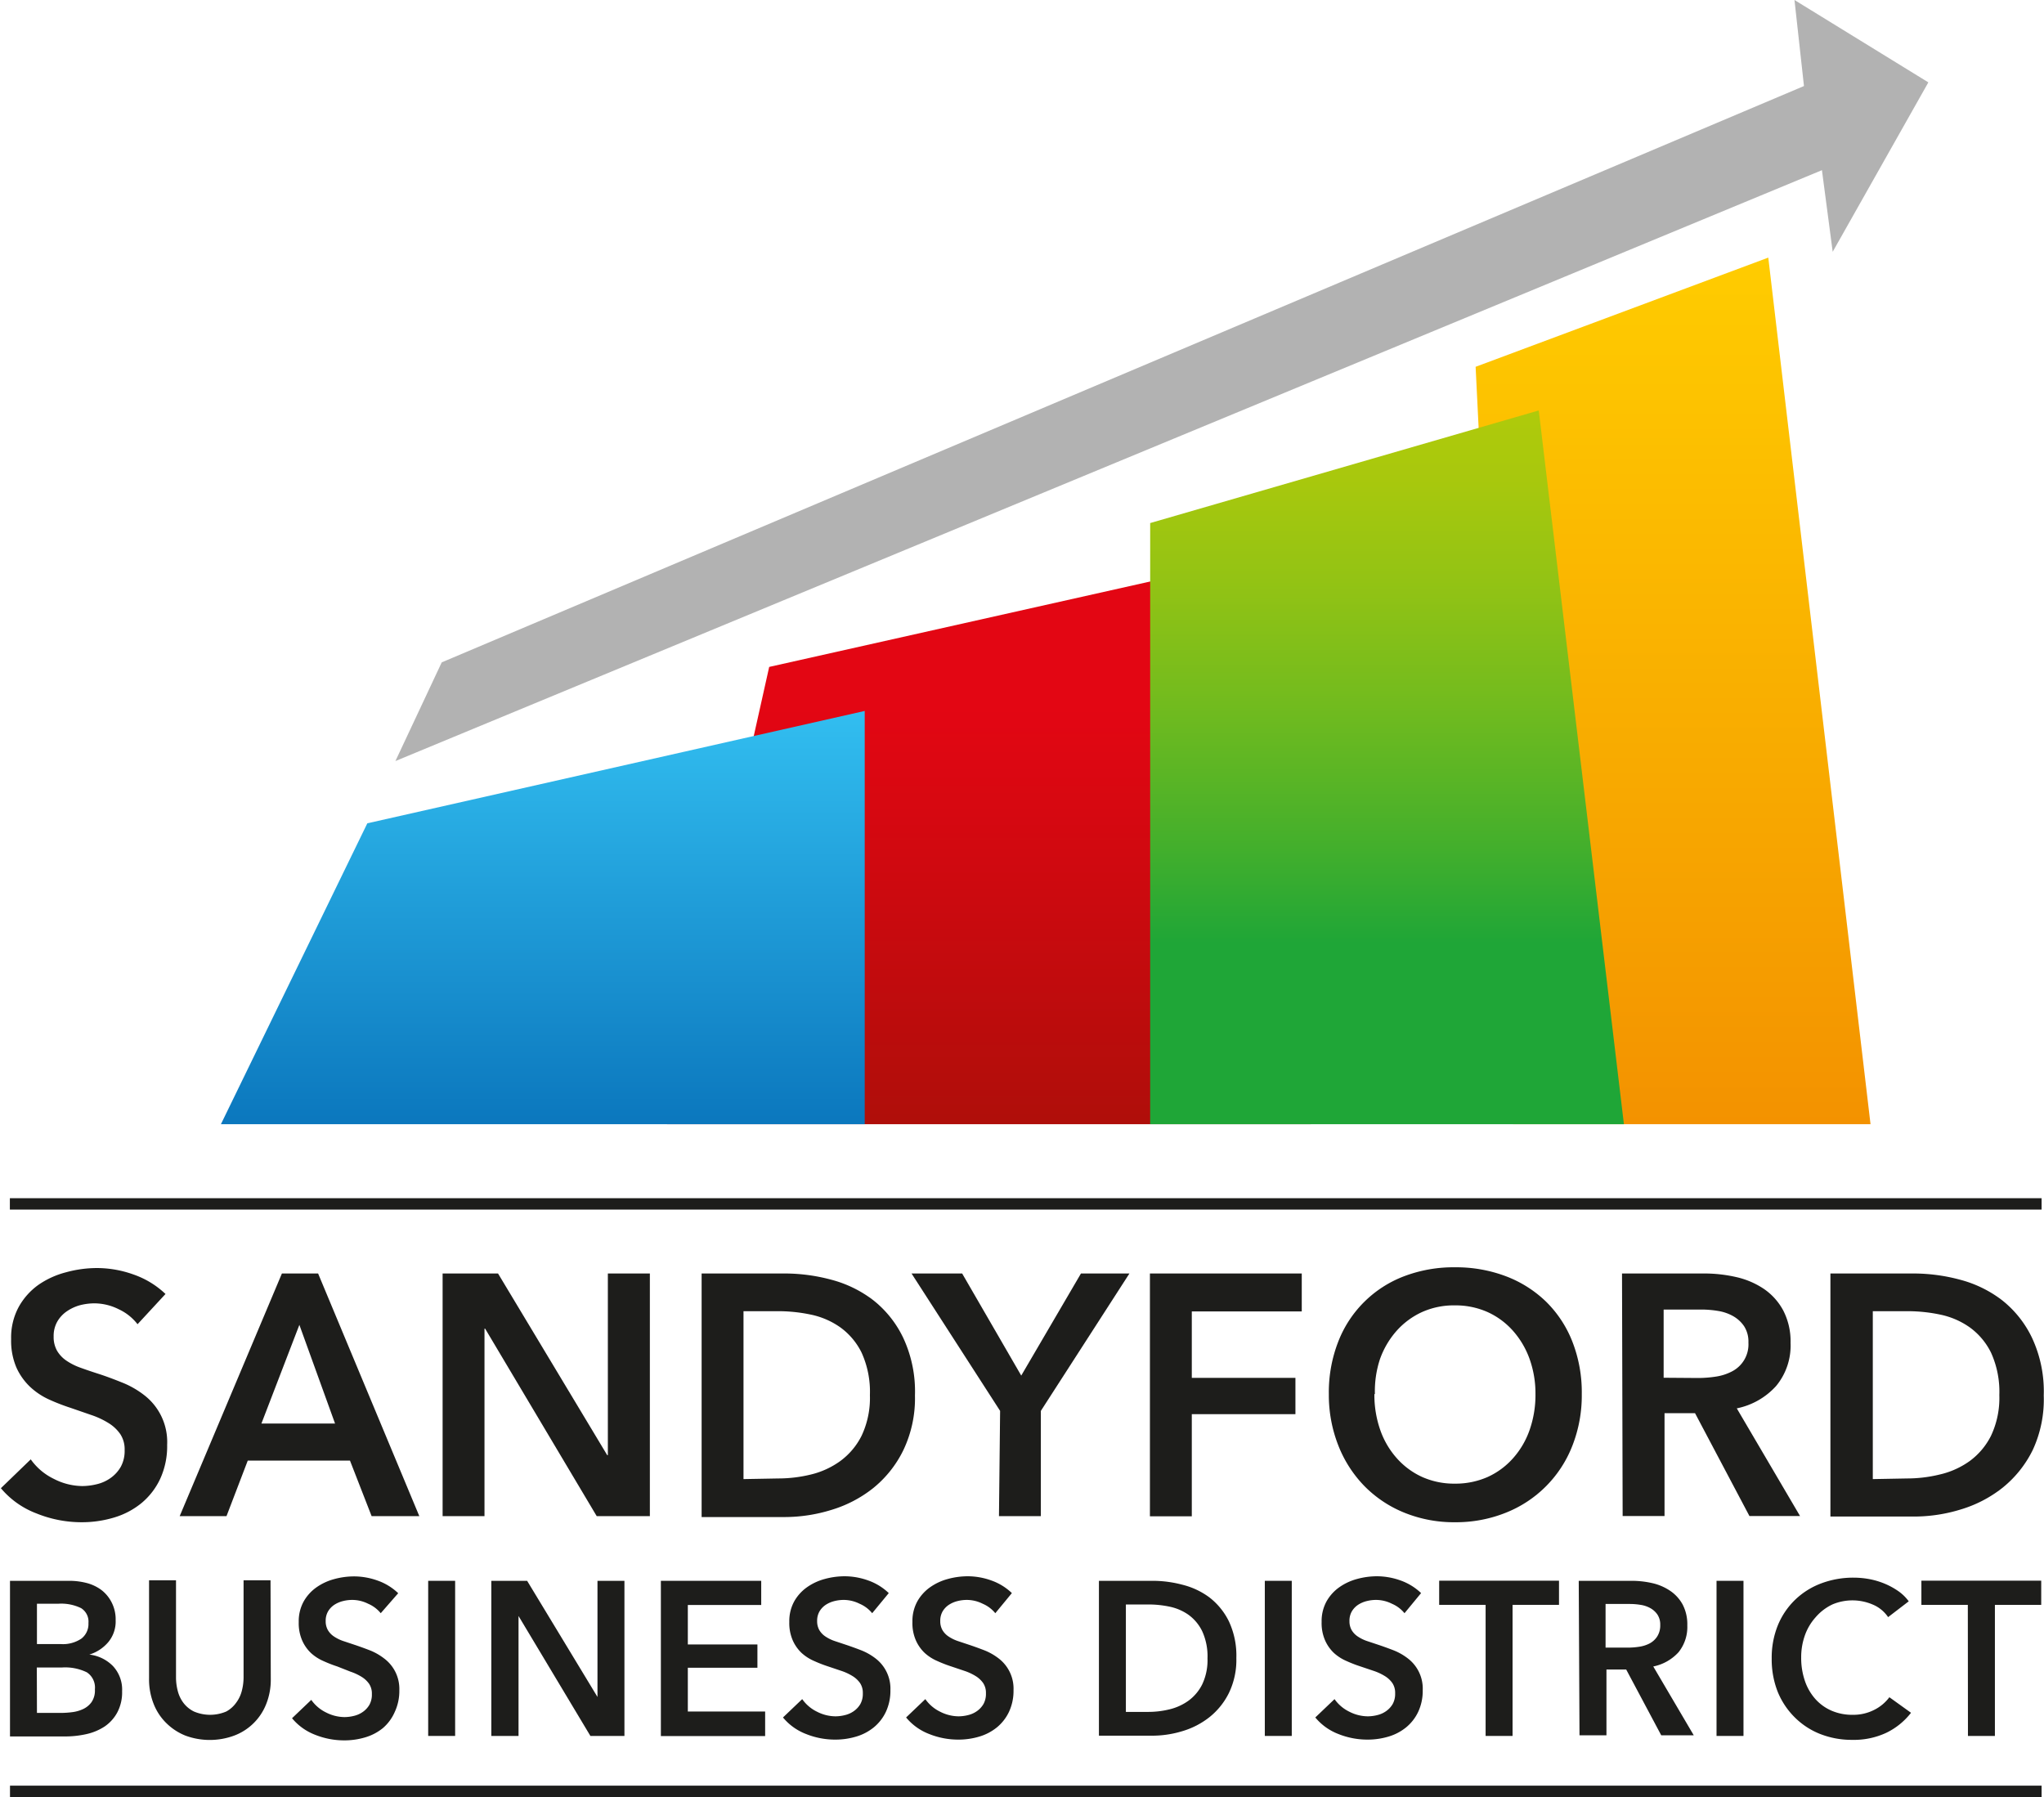
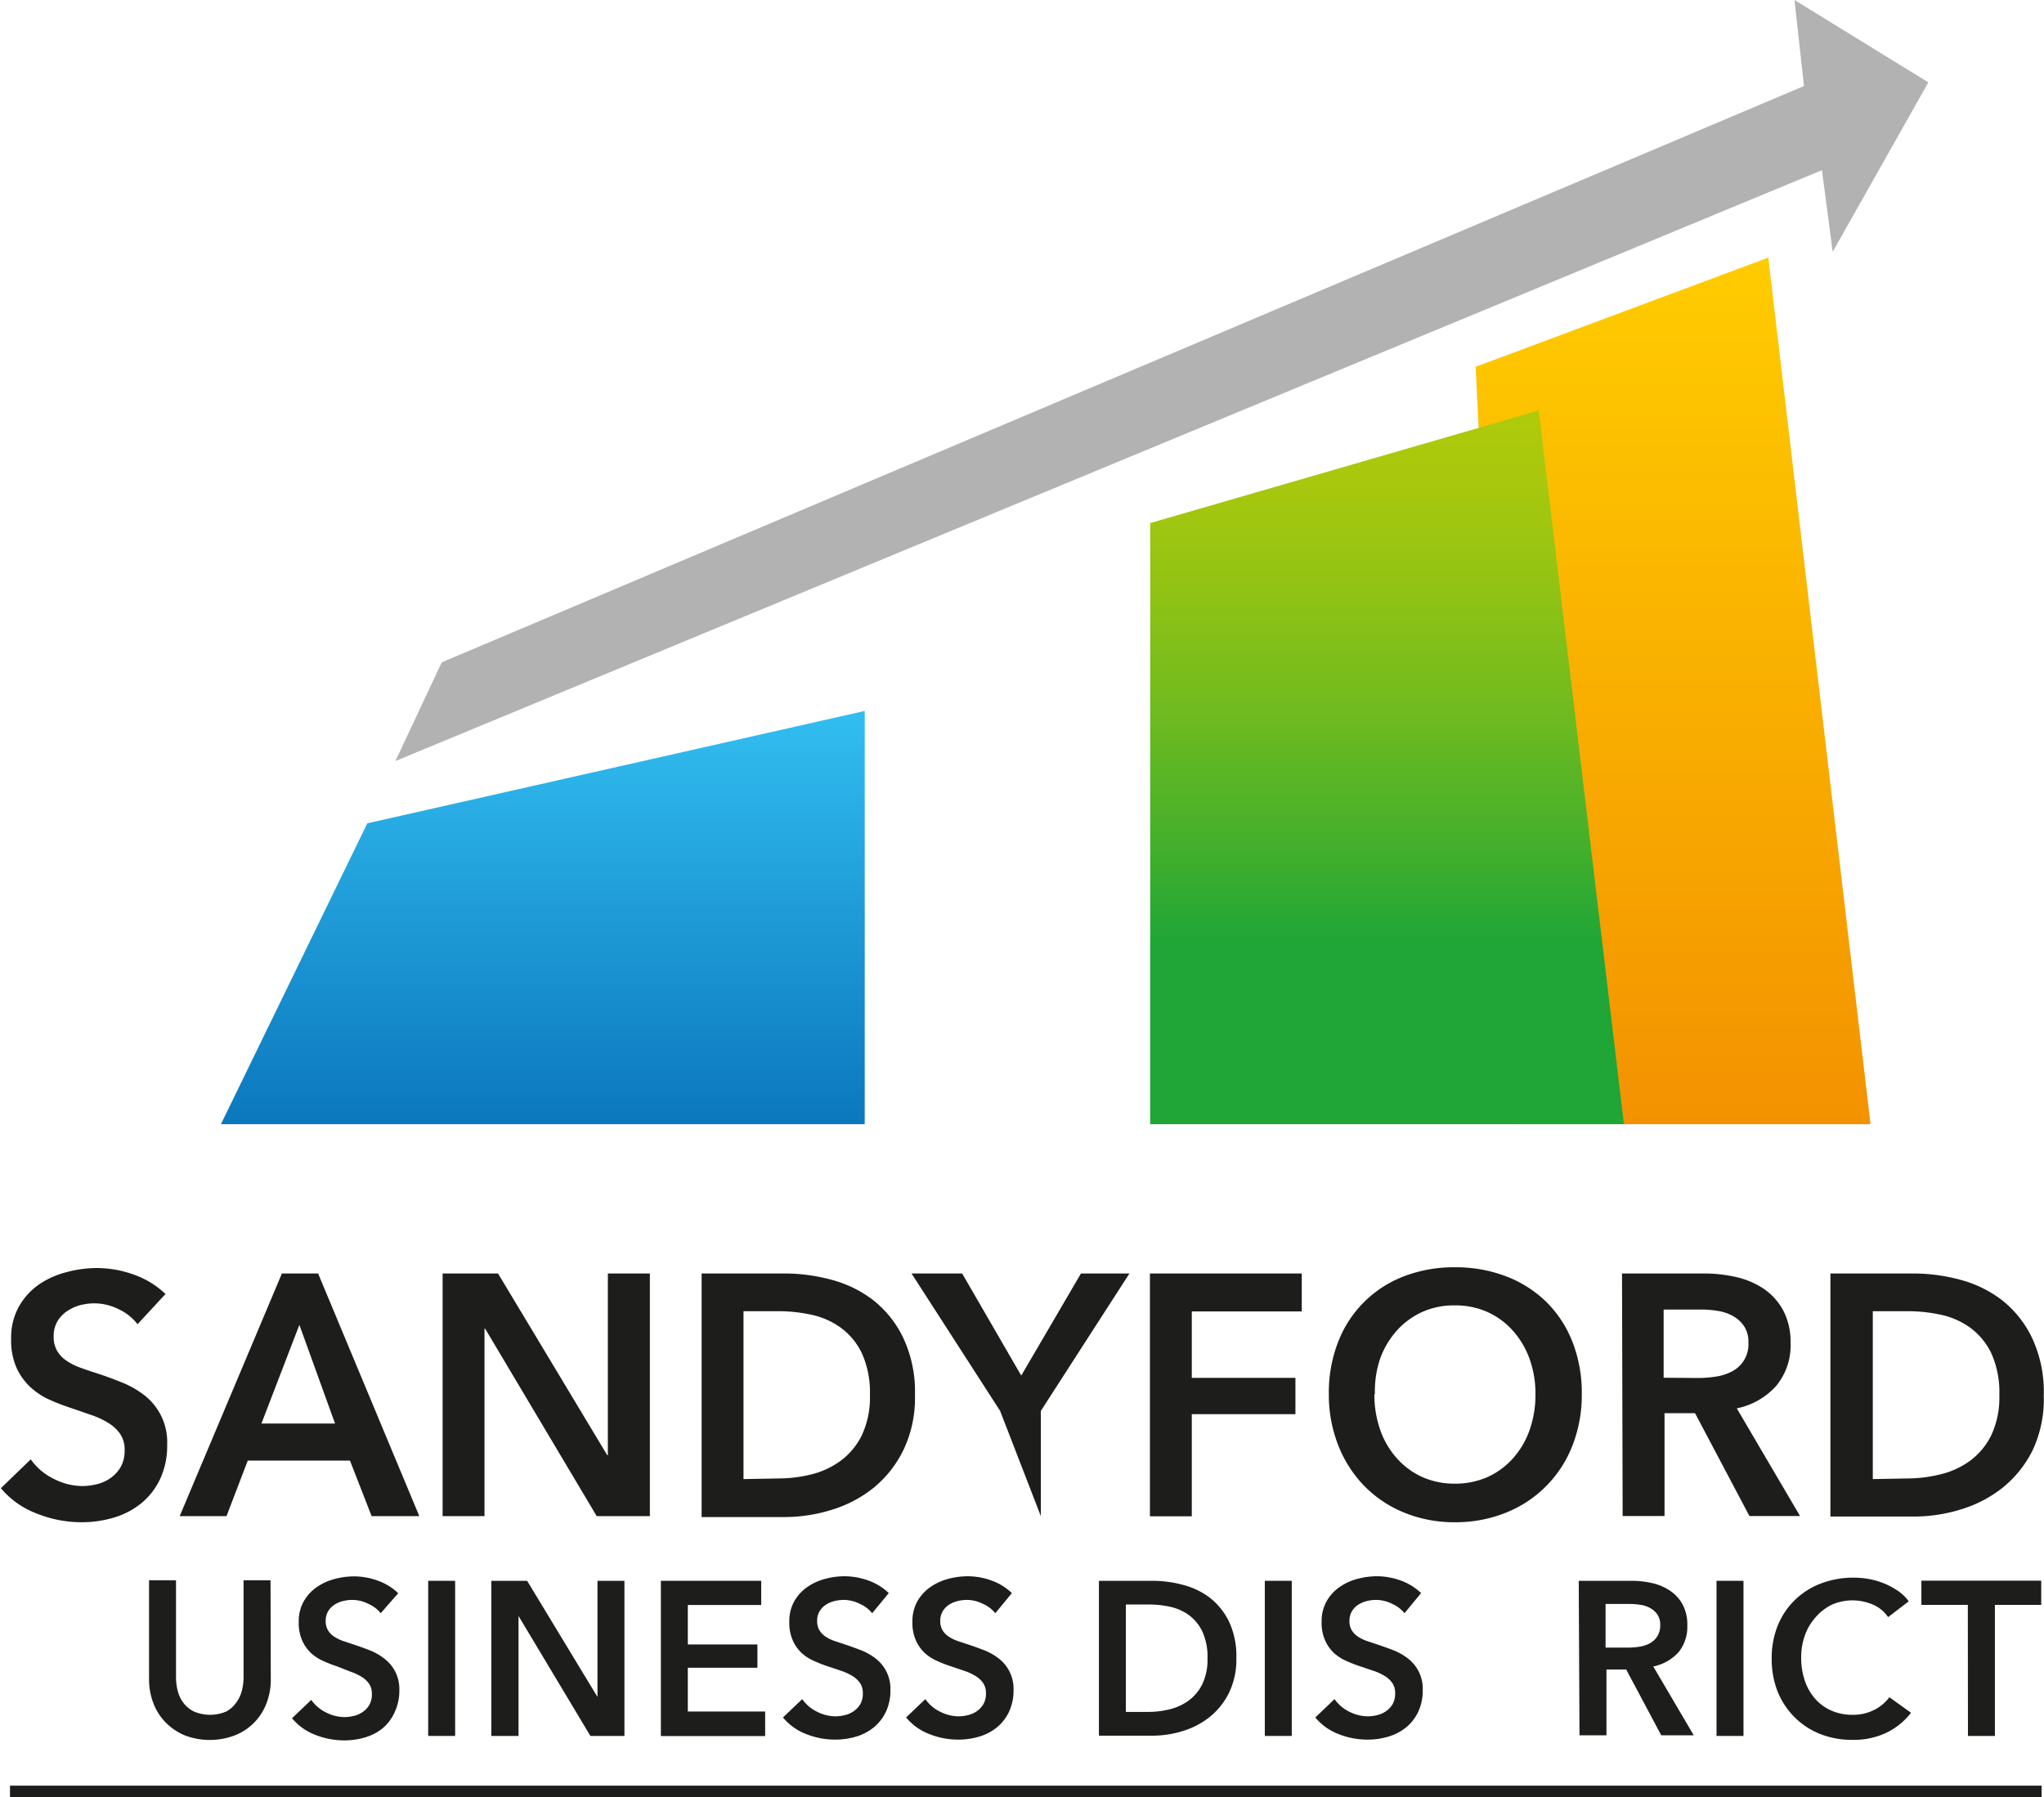
<svg xmlns="http://www.w3.org/2000/svg" id="Layer_1" data-name="Layer 1" viewBox="0 0 161.54 142.03">
  <defs>
    <style>.cls-1{fill:#1d1d1b;}.cls-2{fill:url(#linear-gradient);}.cls-3{fill:url(#linear-gradient-2);}.cls-4{fill:url(#Yellow_Gradient);}.cls-5{fill:url(#linear-gradient-3);}.cls-6{fill:#b2b2b2;}</style>
    <linearGradient id="linear-gradient" x1="78.16" y1="44.62" x2="78.16" y2="111.49" gradientUnits="userSpaceOnUse">
      <stop offset="0.17" stop-color="#e30613" />
      <stop offset="0.72" stop-color="#a90f09" />
      <stop offset="0.99" stop-color="#a90f09" />
    </linearGradient>
    <linearGradient id="linear-gradient-2" x1="42.9" y1="56.19" x2="42.9" y2="114.46" gradientUnits="userSpaceOnUse">
      <stop offset="0" stop-color="#32bef0" />
      <stop offset="0.72" stop-color="#0063af" />
    </linearGradient>
    <linearGradient id="Yellow_Gradient" x1="132.22" y1="20.36" x2="132.22" y2="88.85" gradientUnits="userSpaceOnUse">
      <stop offset="0" stop-color="#fc0" />
      <stop offset="1" stop-color="#f39200" />
    </linearGradient>
    <linearGradient id="linear-gradient-3" x1="109.62" y1="32.44" x2="109.62" y2="74.56" gradientUnits="userSpaceOnUse">
      <stop offset="0" stop-color="#afca0b" />
      <stop offset="0.13" stop-color="#a8c80d" />
      <stop offset="0.32" stop-color="#93c314" />
      <stop offset="0.55" stop-color="#72bb1e" />
      <stop offset="0.82" stop-color="#43af2c" />
      <stop offset="1" stop-color="#1fa637" />
    </linearGradient>
  </defs>
  <title>SBD-ColourBlocksNov2017</title>
  <path class="cls-1" d="M45.21,137.08a4,4,0,0,0-1.48-1.18,4.32,4.32,0,0,0-1.93-.47,4.64,4.64,0,0,0-1.15.15,3.46,3.46,0,0,0-1,.46,2.51,2.51,0,0,0-.77.81,2.3,2.3,0,0,0-.3,1.2,2.21,2.21,0,0,0,.26,1.11,2.44,2.44,0,0,0,.72.78,4.82,4.82,0,0,0,1.12.57q.66.24,1.44.49t1.85.68a7.13,7.13,0,0,1,1.76,1,4.67,4.67,0,0,1,1.82,3.93,6.18,6.18,0,0,1-.55,2.69,5.53,5.53,0,0,1-1.47,1.91,6.19,6.19,0,0,1-2.15,1.14,8.78,8.78,0,0,1-2.6.38,9.48,9.48,0,0,1-3.54-.69,6.83,6.83,0,0,1-2.83-2l2.36-2.28a4.77,4.77,0,0,0,1.82,1.54,5,5,0,0,0,2.24.57,4.92,4.92,0,0,0,1.18-.15,3.11,3.11,0,0,0,1.09-.5,2.77,2.77,0,0,0,.79-.88,2.62,2.62,0,0,0,.3-1.31,2.19,2.19,0,0,0-.34-1.26,3.09,3.09,0,0,0-.92-.87,6.49,6.49,0,0,0-1.36-.64l-1.65-.57a16.18,16.18,0,0,1-1.68-.65,5.55,5.55,0,0,1-1.51-1,4.85,4.85,0,0,1-1.09-1.53,5.37,5.37,0,0,1-.42-2.26,5.08,5.08,0,0,1,.59-2.52,5.32,5.32,0,0,1,1.55-1.75,6.79,6.79,0,0,1,2.18-1,9.24,9.24,0,0,1,2.48-.34,8.59,8.59,0,0,1,2.87.51,7,7,0,0,1,2.53,1.54Z" transform="translate(-34.34 -32.42)" />
  <path class="cls-1" d="M56.62,133.07h2.86l8,19.18H63.71L62,147.86H53.92l-1.68,4.39h-3.7Zm4.2,11.86L58,137.13,55,144.93Z" transform="translate(-34.34 -32.42)" />
  <path class="cls-1" d="M69.32,133.07H73.7l8.63,14.36h.05V133.07H85.7v19.18H81.5l-8.82-14.82h-.05v14.82H69.32Z" transform="translate(-34.34 -32.42)" />
  <path class="cls-1" d="M89.79,133.07h6.59a14.2,14.2,0,0,1,3.65.49,9.34,9.34,0,0,1,3.31,1.61,8.38,8.38,0,0,1,2.39,3,10,10,0,0,1,.92,4.54,9.49,9.49,0,0,1-.92,4.33,8.81,8.81,0,0,1-2.39,3,9.86,9.86,0,0,1-3.31,1.72,12.53,12.53,0,0,1-3.65.56H89.79Zm6.06,16.2a10.89,10.89,0,0,0,2.57-.31,6.6,6.6,0,0,0,2.32-1.06,5.58,5.58,0,0,0,1.69-2,7,7,0,0,0,.66-3.22,7.46,7.46,0,0,0-.66-3.36,5.41,5.41,0,0,0-1.69-2,6.22,6.22,0,0,0-2.32-1,12.46,12.46,0,0,0-2.57-.27H93.1v13.27Z" transform="translate(-34.34 -32.42)" />
-   <path class="cls-1" d="M113.38,143.93l-7-10.86h4l4.67,8.07,4.72-8.07h3.83l-7,10.86v8.32h-3.31Z" transform="translate(-34.34 -32.42)" />
+   <path class="cls-1" d="M113.38,143.93l-7-10.86h4l4.67,8.07,4.72-8.07h3.83l-7,10.86v8.32Z" transform="translate(-34.34 -32.42)" />
  <path class="cls-1" d="M125.22,133.07h12v3h-8.69v5.25h8.19v2.87h-8.19v8.07h-3.31Z" transform="translate(-34.34 -32.42)" />
  <path class="cls-1" d="M139.36,142.6a11,11,0,0,1,.75-4.16,9,9,0,0,1,5.22-5.16,11,11,0,0,1,4-.7,11.13,11.13,0,0,1,4,.7,9.27,9.27,0,0,1,3.18,2,9.06,9.06,0,0,1,2.09,3.16,11,11,0,0,1,.75,4.16,10.88,10.88,0,0,1-.75,4.1,9.32,9.32,0,0,1-5.26,5.28,10.58,10.58,0,0,1-4,.75,10.42,10.42,0,0,1-4-.75,9.32,9.32,0,0,1-3.15-2.09,9.59,9.59,0,0,1-2.07-3.2A10.88,10.88,0,0,1,139.36,142.6Zm3.6,0a8.37,8.37,0,0,0,.46,2.83,6.63,6.63,0,0,0,1.31,2.24,6,6,0,0,0,2,1.48,6.2,6.2,0,0,0,2.59.53,6.28,6.28,0,0,0,2.6-.53,6,6,0,0,0,2-1.48,6.65,6.65,0,0,0,1.31-2.24,8.37,8.37,0,0,0,.46-2.83,8.1,8.1,0,0,0-.46-2.76,6.81,6.81,0,0,0-1.3-2.22,6,6,0,0,0-2-1.49,6.22,6.22,0,0,0-2.62-.54,6.13,6.13,0,0,0-2.61.54,6.06,6.06,0,0,0-2,1.49,6.79,6.79,0,0,0-1.3,2.22A8.1,8.1,0,0,0,143,142.6Z" transform="translate(-34.34 -32.42)" />
  <path class="cls-1" d="M162.53,133.07H169a11.33,11.33,0,0,1,2.54.28,6.45,6.45,0,0,1,2.19.93,4.83,4.83,0,0,1,1.54,1.71,5.3,5.3,0,0,1,.58,2.57,5,5,0,0,1-1.14,3.4,5.7,5.7,0,0,1-3.11,1.77l5,8.51h-4l-4.3-8.13h-2.41v8.13h-3.31Zm6,8.26a9.38,9.38,0,0,0,1.42-.11,4,4,0,0,0,1.27-.41,2.4,2.4,0,0,0,1.3-2.28,2.24,2.24,0,0,0-.34-1.29,2.57,2.57,0,0,0-.87-.8,3.54,3.54,0,0,0-1.19-.41,8.14,8.14,0,0,0-1.3-.11h-3v5.39Z" transform="translate(-34.34 -32.42)" />
  <path class="cls-1" d="M179,133.07h6.59a14.2,14.2,0,0,1,3.65.49,9.34,9.34,0,0,1,3.31,1.61,8.38,8.38,0,0,1,2.39,3,10,10,0,0,1,.92,4.54A9.49,9.49,0,0,1,195,147a8.81,8.81,0,0,1-2.39,3,9.86,9.86,0,0,1-3.31,1.72,12.53,12.53,0,0,1-3.65.56H179Zm6.06,16.2a10.89,10.89,0,0,0,2.57-.31A6.6,6.6,0,0,0,190,147.9a5.58,5.58,0,0,0,1.69-2,7,7,0,0,0,.66-3.22,7.46,7.46,0,0,0-.66-3.36,5.41,5.41,0,0,0-1.69-2,6.22,6.22,0,0,0-2.32-1,12.46,12.46,0,0,0-2.57-.27h-2.76v13.27Z" transform="translate(-34.34 -32.42)" />
-   <path class="cls-1" d="M35.13,157.36H39.8a5.5,5.5,0,0,1,1.34.16,3.4,3.4,0,0,1,1.18.54,2.86,2.86,0,0,1,.84,1,2.93,2.93,0,0,1,.32,1.42,2.55,2.55,0,0,1-.57,1.71,3.18,3.18,0,0,1-1.51,1v0a3.11,3.11,0,0,1,1.86.9,2.73,2.73,0,0,1,.73,2,3.38,3.38,0,0,1-.39,1.69,3.15,3.15,0,0,1-1,1.1,4.35,4.35,0,0,1-1.45.6,7.68,7.68,0,0,1-1.67.18H35.13Zm2.13,5h1.89a2.61,2.61,0,0,0,1.62-.43,1.46,1.46,0,0,0,.56-1.23,1.26,1.26,0,0,0-.58-1.18,3.58,3.58,0,0,0-1.79-.35H37.26Zm0,5.44h1.91a7,7,0,0,0,.88-.06,2.82,2.82,0,0,0,.87-.25,1.71,1.71,0,0,0,.66-.55,1.63,1.63,0,0,0,.26-1,1.44,1.44,0,0,0-.64-1.35,3.91,3.91,0,0,0-1.95-.38h-2Z" transform="translate(-34.34 -32.42)" />
  <path class="cls-1" d="M55.74,165.12a5.15,5.15,0,0,1-.37,2,4.36,4.36,0,0,1-2.54,2.48,5.57,5.57,0,0,1-3.82,0,4.53,4.53,0,0,1-1.53-1,4.33,4.33,0,0,1-1-1.52,5.25,5.25,0,0,1-.36-2v-7.76h2.13V165a4.26,4.26,0,0,0,.14,1.07,2.65,2.65,0,0,0,.45.94,2.33,2.33,0,0,0,.83.68,3.26,3.26,0,0,0,2.55,0A2.32,2.32,0,0,0,53,167a2.65,2.65,0,0,0,.45-.94,4.26,4.26,0,0,0,.14-1.07v-7.67h2.13Z" transform="translate(-34.34 -32.42)" />
  <path class="cls-1" d="M64.43,159.92a2.6,2.6,0,0,0-1-.75,2.8,2.8,0,0,0-1.24-.3,3,3,0,0,0-.74.09,2.23,2.23,0,0,0-.68.29,1.61,1.61,0,0,0-.5.52,1.47,1.47,0,0,0-.19.77,1.4,1.4,0,0,0,.17.71,1.55,1.55,0,0,0,.47.5,3.11,3.11,0,0,0,.72.36l.93.31q.57.19,1.19.43a4.62,4.62,0,0,1,1.13.64A3,3,0,0,1,65.9,166a3.92,3.92,0,0,1-.36,1.72A3.54,3.54,0,0,1,64.6,169a4,4,0,0,1-1.39.73,5.72,5.72,0,0,1-1.68.24,6.16,6.16,0,0,1-2.28-.44,4.42,4.42,0,0,1-1.83-1.31l1.52-1.45a3.07,3.07,0,0,0,1.18,1,3.24,3.24,0,0,0,1.45.36,3.16,3.16,0,0,0,.76-.1,2,2,0,0,0,.7-.32,1.78,1.78,0,0,0,.51-.56,1.66,1.66,0,0,0,.19-.84,1.39,1.39,0,0,0-.22-.81,2,2,0,0,0-.59-.55,4.23,4.23,0,0,0-.88-.41L61,164.13a10.31,10.31,0,0,1-1.08-.42,3.58,3.58,0,0,1-1-.64,3.08,3.08,0,0,1-.7-1,3.4,3.4,0,0,1-.27-1.45,3.23,3.23,0,0,1,.38-1.61,3.41,3.41,0,0,1,1-1.12,4.41,4.41,0,0,1,1.4-.66,6,6,0,0,1,1.6-.22,5.56,5.56,0,0,1,1.85.33,4.5,4.5,0,0,1,1.63,1Z" transform="translate(-34.34 -32.42)" />
  <path class="cls-1" d="M68.18,157.36h2.13v12.26H68.18Z" transform="translate(-34.34 -32.42)" />
  <path class="cls-1" d="M73.17,157.36H76l5.56,9.18h0v-9.18h2.13v12.26H81l-5.68-9.48h0v9.48H73.17Z" transform="translate(-34.34 -32.42)" />
  <path class="cls-1" d="M86.57,157.36h7.93v1.91H88.7v3.12h5.5v1.84H88.7v3.46h6.11v1.94H86.57Z" transform="translate(-34.34 -32.42)" />
  <path class="cls-1" d="M103.27,159.92a2.6,2.6,0,0,0-1-.75,2.8,2.8,0,0,0-1.24-.3,3,3,0,0,0-.74.09,2.23,2.23,0,0,0-.68.29,1.61,1.61,0,0,0-.5.52,1.47,1.47,0,0,0-.19.77,1.4,1.4,0,0,0,.17.71,1.55,1.55,0,0,0,.47.5,3.11,3.11,0,0,0,.72.36l.93.31q.57.19,1.19.43a4.62,4.62,0,0,1,1.13.64,3,3,0,0,1,1.18,2.51,3.92,3.92,0,0,1-.36,1.72,3.54,3.54,0,0,1-.95,1.22,4,4,0,0,1-1.39.73,5.72,5.72,0,0,1-1.68.24,6.16,6.16,0,0,1-2.28-.44,4.42,4.42,0,0,1-1.83-1.31l1.52-1.45a3.07,3.07,0,0,0,1.18,1,3.24,3.24,0,0,0,1.45.36,3.16,3.16,0,0,0,.76-.1,2,2,0,0,0,.7-.32,1.78,1.78,0,0,0,.51-.56,1.66,1.66,0,0,0,.19-.84,1.39,1.39,0,0,0-.22-.81,2,2,0,0,0-.59-.55,4.23,4.23,0,0,0-.88-.41l-1.07-.36a10.31,10.31,0,0,1-1.08-.42,3.58,3.58,0,0,1-1-.64,3.08,3.08,0,0,1-.7-1,3.4,3.4,0,0,1-.27-1.45,3.23,3.23,0,0,1,.38-1.61,3.41,3.41,0,0,1,1-1.12,4.41,4.41,0,0,1,1.4-.66,6,6,0,0,1,1.6-.22,5.56,5.56,0,0,1,1.85.33,4.5,4.5,0,0,1,1.63,1Z" transform="translate(-34.34 -32.42)" />
  <path class="cls-1" d="M113,159.92a2.6,2.6,0,0,0-1-.75,2.8,2.8,0,0,0-1.24-.3,3,3,0,0,0-.74.09,2.23,2.23,0,0,0-.68.29,1.61,1.61,0,0,0-.5.52,1.47,1.47,0,0,0-.19.77,1.4,1.4,0,0,0,.17.71,1.55,1.55,0,0,0,.47.5,3.11,3.11,0,0,0,.72.36l.93.31q.57.19,1.19.43a4.62,4.62,0,0,1,1.13.64,3,3,0,0,1,1.18,2.51,3.92,3.92,0,0,1-.36,1.72,3.54,3.54,0,0,1-.95,1.22,4,4,0,0,1-1.39.73,5.72,5.72,0,0,1-1.68.24,6.16,6.16,0,0,1-2.28-.44,4.42,4.42,0,0,1-1.83-1.31l1.52-1.45a3.07,3.07,0,0,0,1.18,1,3.24,3.24,0,0,0,1.45.36,3.16,3.16,0,0,0,.76-.1,2,2,0,0,0,.7-.32,1.78,1.78,0,0,0,.51-.56,1.66,1.66,0,0,0,.19-.84,1.39,1.39,0,0,0-.22-.81,2,2,0,0,0-.59-.55,4.23,4.23,0,0,0-.88-.41l-1.07-.36a10.31,10.31,0,0,1-1.08-.42,3.58,3.58,0,0,1-1-.64,3.08,3.08,0,0,1-.7-1,3.4,3.4,0,0,1-.27-1.45,3.23,3.23,0,0,1,.38-1.61,3.41,3.41,0,0,1,1-1.12,4.41,4.41,0,0,1,1.4-.66,6,6,0,0,1,1.6-.22,5.56,5.56,0,0,1,1.85.33,4.5,4.5,0,0,1,1.63,1Z" transform="translate(-34.34 -32.42)" />
  <path class="cls-1" d="M121.19,157.36h4.25a9.18,9.18,0,0,1,2.35.31,6,6,0,0,1,2.13,1,5.38,5.38,0,0,1,1.54,1.89,6.38,6.38,0,0,1,.59,2.9,6,6,0,0,1-.59,2.77,5.64,5.64,0,0,1-1.54,1.91,6.36,6.36,0,0,1-2.13,1.1,8.16,8.16,0,0,1-2.35.36h-4.25Zm3.91,10.36a7,7,0,0,0,1.66-.2,4.28,4.28,0,0,0,1.5-.68,3.58,3.58,0,0,0,1.09-1.29,4.46,4.46,0,0,0,.42-2.06,4.75,4.75,0,0,0-.42-2.15,3.47,3.47,0,0,0-1.09-1.3,4,4,0,0,0-1.5-.64,8,8,0,0,0-1.66-.17h-1.78v8.49Z" transform="translate(-34.34 -32.42)" />
  <path class="cls-1" d="M134.3,157.36h2.13v12.26H134.3Z" transform="translate(-34.34 -32.42)" />
  <path class="cls-1" d="M145.34,159.92a2.6,2.6,0,0,0-1-.75,2.8,2.8,0,0,0-1.24-.3,3,3,0,0,0-.74.09,2.23,2.23,0,0,0-.68.29,1.61,1.61,0,0,0-.5.52,1.47,1.47,0,0,0-.19.77,1.4,1.4,0,0,0,.17.71,1.55,1.55,0,0,0,.47.5,3.11,3.11,0,0,0,.72.36l.93.31q.57.19,1.19.43a4.62,4.62,0,0,1,1.13.64,3,3,0,0,1,1.18,2.51,3.92,3.92,0,0,1-.36,1.72,3.54,3.54,0,0,1-.95,1.22,4,4,0,0,1-1.39.73,5.72,5.72,0,0,1-1.68.24,6.16,6.16,0,0,1-2.28-.44,4.42,4.42,0,0,1-1.83-1.31l1.52-1.45a3.07,3.07,0,0,0,1.18,1,3.24,3.24,0,0,0,1.45.36,3.16,3.16,0,0,0,.76-.1,2,2,0,0,0,.7-.32,1.78,1.78,0,0,0,.51-.56,1.66,1.66,0,0,0,.19-.84,1.39,1.39,0,0,0-.22-.81,2,2,0,0,0-.59-.55,4.23,4.23,0,0,0-.88-.41l-1.07-.36a10.31,10.31,0,0,1-1.08-.42,3.58,3.58,0,0,1-1-.64,3.08,3.08,0,0,1-.7-1,3.4,3.4,0,0,1-.27-1.45,3.23,3.23,0,0,1,.38-1.61,3.41,3.41,0,0,1,1-1.12,4.41,4.41,0,0,1,1.4-.66,6,6,0,0,1,1.6-.22,5.56,5.56,0,0,1,1.85.33,4.5,4.5,0,0,1,1.63,1Z" transform="translate(-34.34 -32.42)" />
-   <path class="cls-1" d="M151.75,159.26h-3.67v-1.91h9.47v1.91h-3.67v10.36h-2.13Z" transform="translate(-34.34 -32.42)" />
  <path class="cls-1" d="M159.11,157.36h4.16a7.33,7.33,0,0,1,1.64.18,4.16,4.16,0,0,1,1.41.6,3.1,3.1,0,0,1,1,1.09,3.37,3.37,0,0,1,.37,1.65A3.18,3.18,0,0,1,167,163a3.68,3.68,0,0,1-2,1.13l3.2,5.44h-2.57l-2.77-5.2h-1.56v5.2h-2.13Zm3.87,5.28a6,6,0,0,0,.91-.07,2.6,2.6,0,0,0,.82-.26,1.63,1.63,0,0,0,.6-.55,1.61,1.61,0,0,0,.24-.91,1.42,1.42,0,0,0-.22-.82,1.65,1.65,0,0,0-.56-.51,2.3,2.3,0,0,0-.77-.26,5.33,5.33,0,0,0-.84-.07h-1.93v3.45Z" transform="translate(-34.34 -32.42)" />
  <path class="cls-1" d="M170,157.36h2.13v12.26H170Z" transform="translate(-34.34 -32.42)" />
  <path class="cls-1" d="M183.56,160.23a2.73,2.73,0,0,0-1.23-1,4.06,4.06,0,0,0-3.18,0,4,4,0,0,0-1.31,1,4.27,4.27,0,0,0-.85,1.42,5.15,5.15,0,0,0-.3,1.77,5.59,5.59,0,0,0,.29,1.84,4.17,4.17,0,0,0,.82,1.43,3.68,3.68,0,0,0,1.28.93,4.1,4.1,0,0,0,1.67.33,3.63,3.63,0,0,0,1.71-.39,3.35,3.35,0,0,0,1.2-1l1.71,1.23a5.5,5.5,0,0,1-1.95,1.58,6.05,6.05,0,0,1-2.69.56,6.81,6.81,0,0,1-2.58-.48,5.91,5.91,0,0,1-2-1.33,6.06,6.06,0,0,1-1.32-2,7,7,0,0,1-.47-2.62,6.81,6.81,0,0,1,.5-2.66,5.93,5.93,0,0,1,1.37-2,6,6,0,0,1,2.05-1.28,7.17,7.17,0,0,1,2.57-.45,6.82,6.82,0,0,1,1.2.11,6.06,6.06,0,0,1,1.2.35,5.8,5.8,0,0,1,1.08.58,3.51,3.51,0,0,1,.86.83Z" transform="translate(-34.34 -32.42)" />
  <path class="cls-1" d="M189.86,159.26h-3.67v-1.91h9.47v1.91H192v10.36h-2.13Z" transform="translate(-34.34 -32.42)" />
-   <rect class="cls-1" x="0.78" y="94.7" width="160.57" height="0.9" />
-   <polygon class="cls-2" points="60.79 52.71 52.72 88.85 103.6 88.85 96.87 44.62 60.79 52.71" />
  <polygon class="cls-3" points="29.03 65.07 17.46 88.85 68.34 88.85 68.34 56.19 29.03 65.07" />
  <polygon class="cls-4" points="116.62 28.99 119.58 88.85 147.83 88.85 139.75 20.36 116.62 28.99" />
  <polygon class="cls-5" points="90.9 41.34 90.9 88.85 128.34 88.85 121.61 32.44 90.9 41.34" />
  <polygon class="cls-6" points="142.57 6.8 34.91 52.35 31.25 60.15 143.99 13.45 144.84 19.9 152.4 6.51 141.82 0 142.57 6.8" />
  <rect class="cls-1" x="0.79" y="141.13" width="160.56" height="0.9" />
</svg>